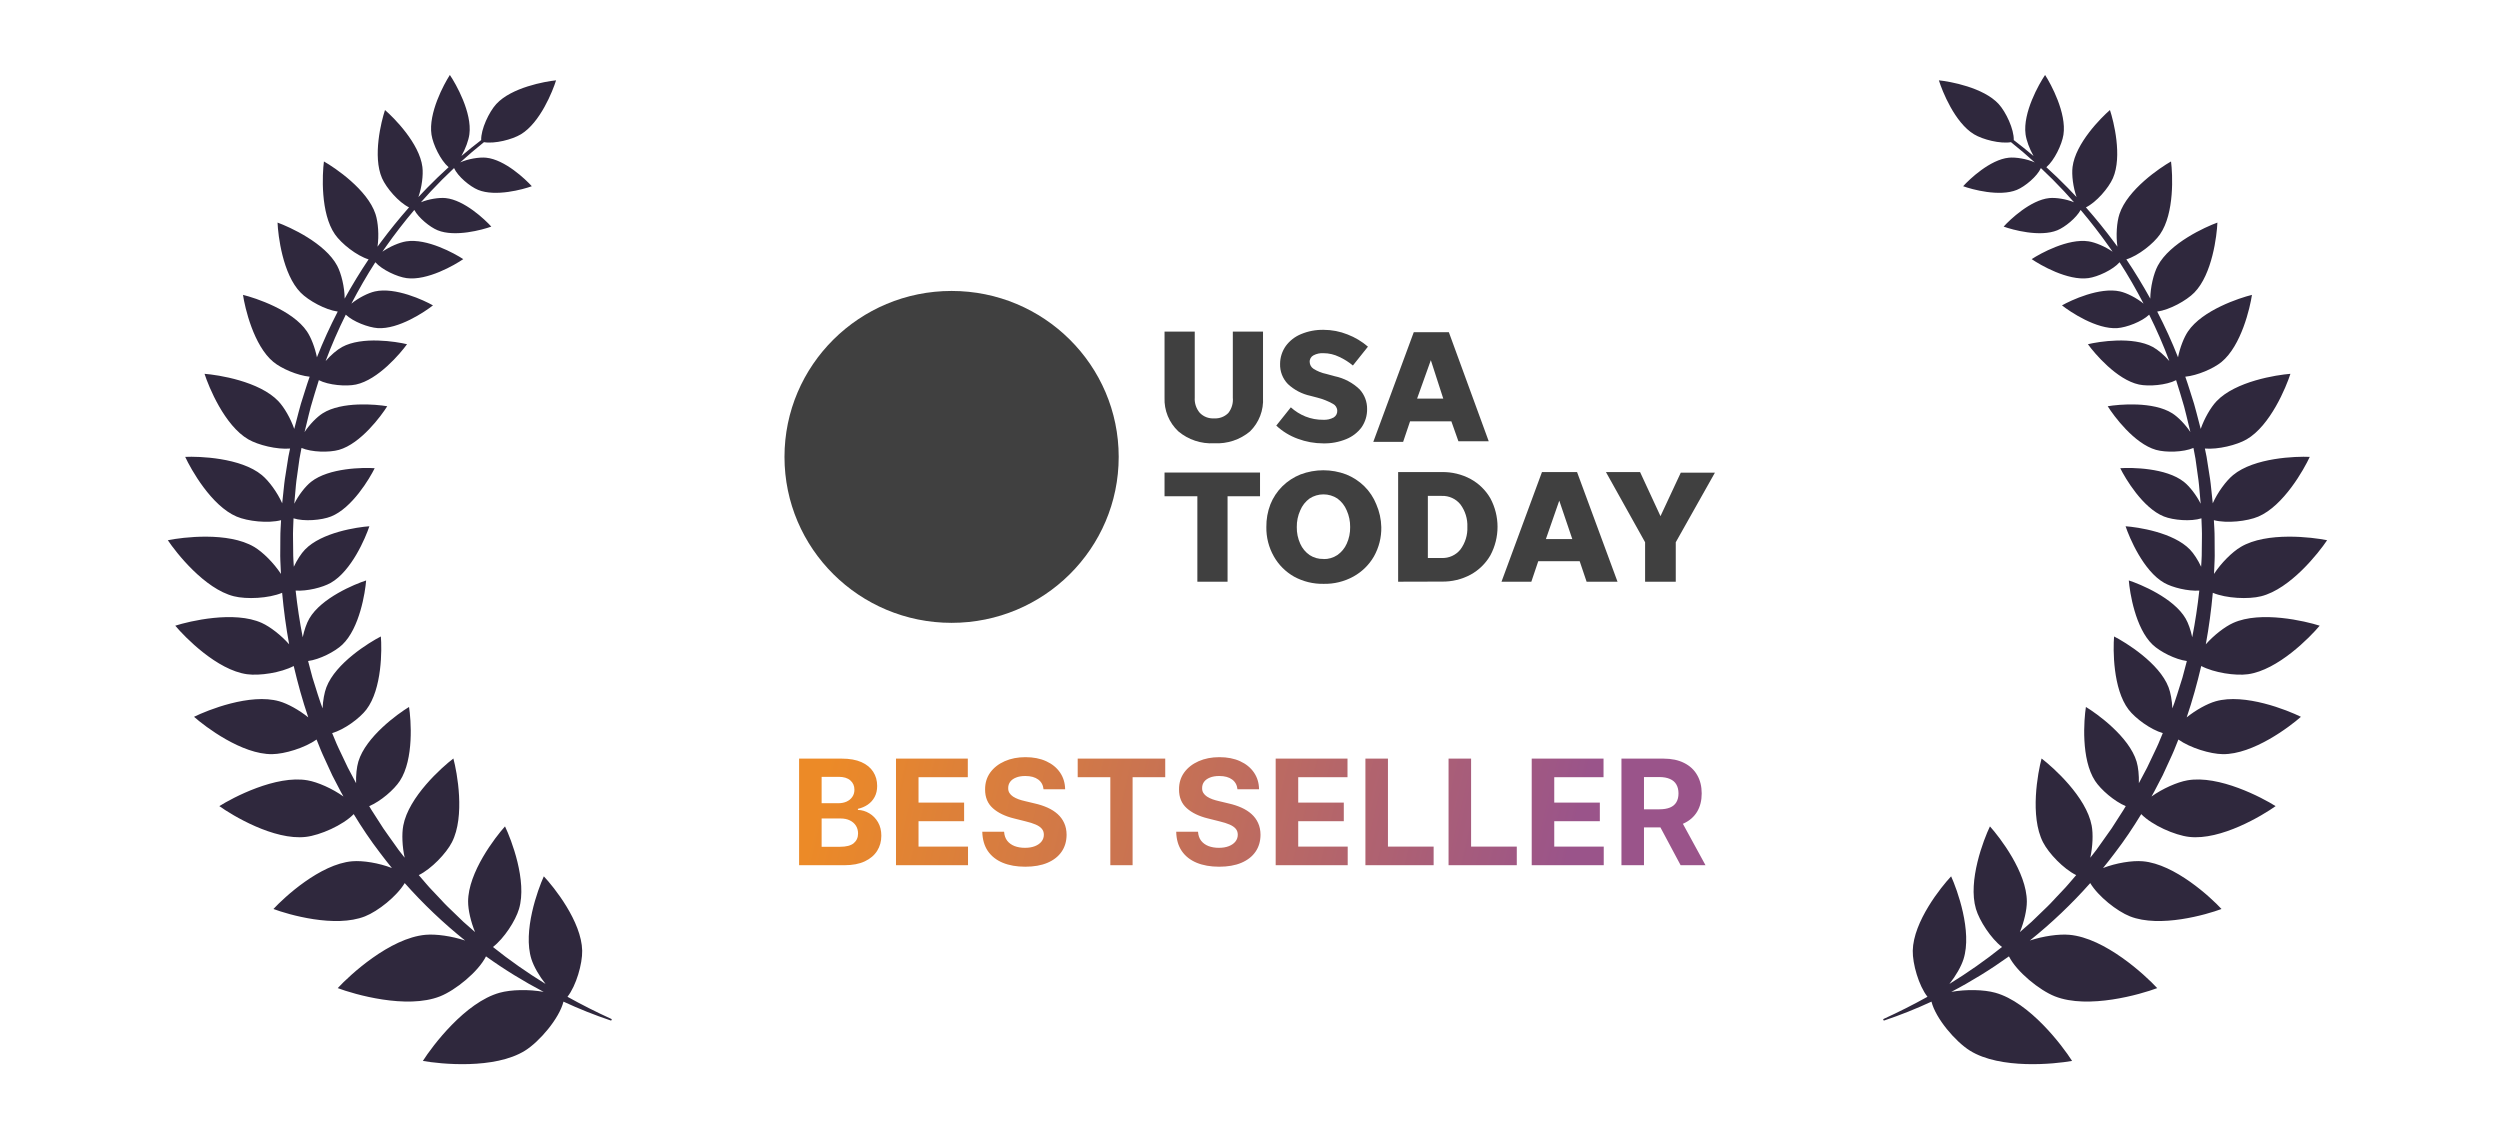
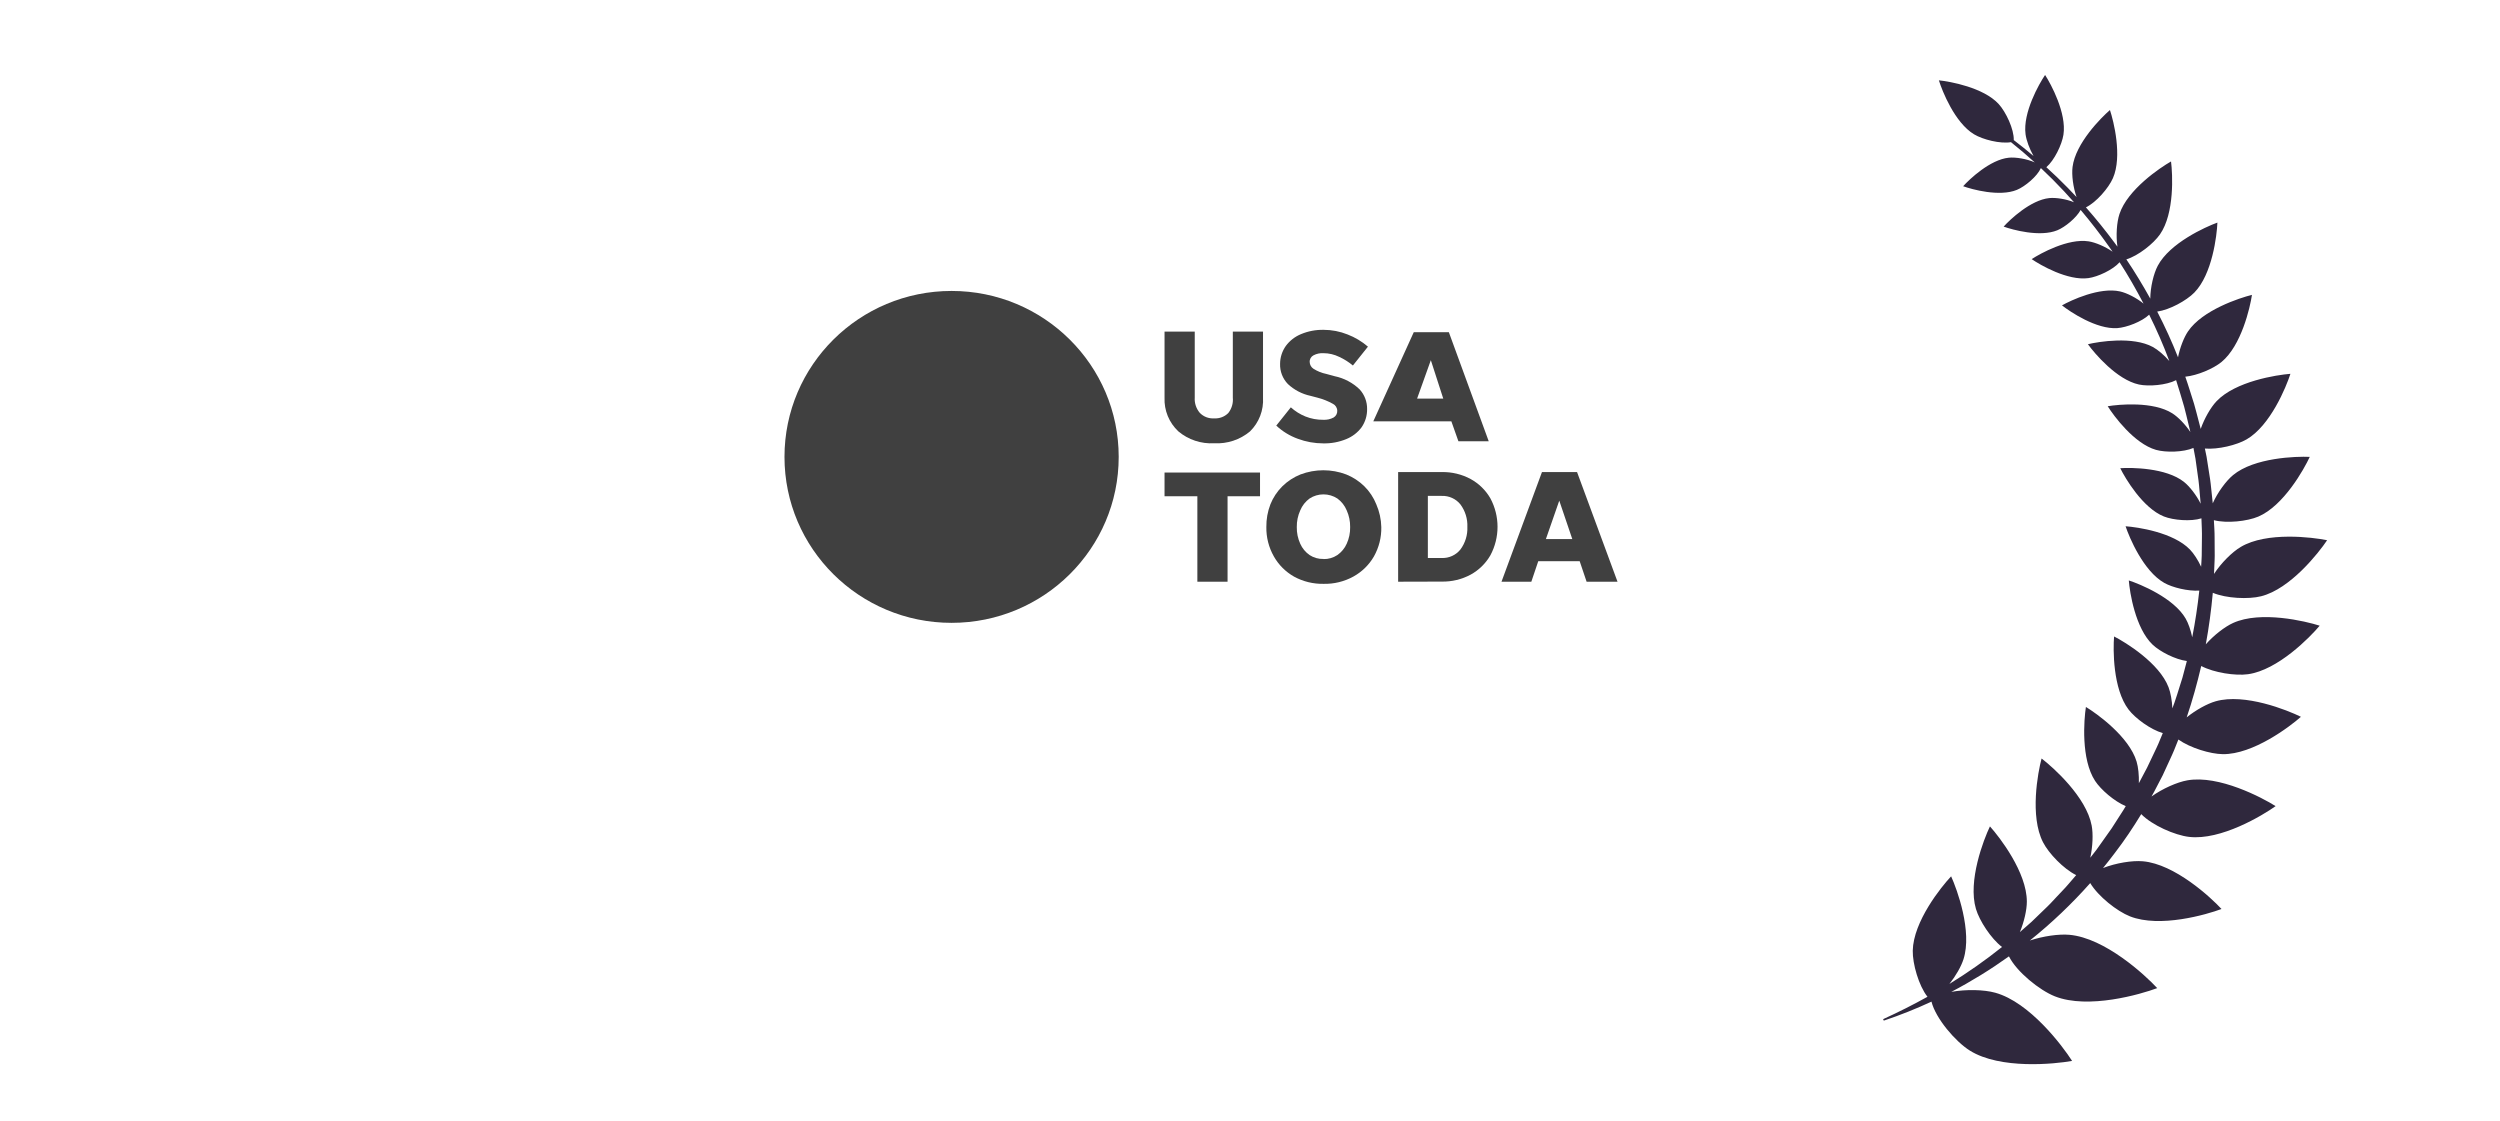
<svg xmlns="http://www.w3.org/2000/svg" width="290" height="130" viewBox="0 0 290 130" fill="none">
-   <path d="M92.695 100.364V88H97.646C98.555 88 99.314 88.135 99.922 88.405C100.529 88.674 100.986 89.049 101.292 89.528C101.598 90.002 101.751 90.55 101.751 91.169C101.751 91.653 101.654 92.077 101.461 92.443C101.268 92.805 101.002 93.103 100.664 93.337C100.33 93.566 99.948 93.729 99.517 93.826V93.947C99.988 93.967 100.429 94.099 100.839 94.345C101.254 94.591 101.59 94.935 101.847 95.377C102.105 95.816 102.234 96.339 102.234 96.947C102.234 97.603 102.071 98.189 101.745 98.704C101.423 99.215 100.946 99.619 100.314 99.917C99.682 100.215 98.903 100.364 97.978 100.364H92.695ZM95.309 98.227H97.441C98.169 98.227 98.7 98.088 99.034 97.81C99.368 97.528 99.535 97.154 99.535 96.687C99.535 96.345 99.453 96.043 99.288 95.782C99.123 95.52 98.887 95.315 98.582 95.166C98.28 95.017 97.919 94.943 97.501 94.943H95.309V98.227ZM95.309 93.174H97.247C97.606 93.174 97.923 93.111 98.201 92.987C98.483 92.858 98.704 92.677 98.865 92.443C99.03 92.21 99.113 91.93 99.113 91.604C99.113 91.157 98.954 90.797 98.636 90.524C98.322 90.25 97.875 90.113 97.296 90.113H95.309V93.174ZM103.935 100.364V88H112.266V90.155H106.549V93.101H111.837V95.257H106.549V98.209H112.29V100.364H103.935ZM121.051 91.556C121.003 91.069 120.795 90.691 120.429 90.421C120.063 90.151 119.566 90.016 118.938 90.016C118.511 90.016 118.151 90.077 117.857 90.198C117.564 90.314 117.338 90.477 117.181 90.687C117.028 90.896 116.952 91.133 116.952 91.399C116.944 91.62 116.99 91.814 117.091 91.978C117.195 92.144 117.338 92.286 117.519 92.407C117.7 92.524 117.91 92.626 118.147 92.715C118.385 92.799 118.638 92.872 118.908 92.932L120.019 93.198C120.558 93.319 121.053 93.48 121.504 93.681C121.954 93.882 122.345 94.13 122.675 94.423C123.005 94.717 123.26 95.063 123.442 95.462C123.627 95.86 123.721 96.317 123.725 96.832C123.721 97.589 123.528 98.245 123.146 98.8C122.767 99.352 122.22 99.78 121.504 100.086C120.791 100.388 119.932 100.539 118.926 100.539C117.928 100.539 117.058 100.386 116.318 100.08C115.581 99.774 115.006 99.321 114.591 98.722C114.181 98.118 113.966 97.371 113.945 96.482H116.475C116.503 96.897 116.622 97.243 116.831 97.52C117.044 97.794 117.328 98.001 117.682 98.142C118.041 98.279 118.445 98.347 118.896 98.347C119.338 98.347 119.723 98.283 120.049 98.154C120.379 98.025 120.634 97.846 120.815 97.617C120.997 97.388 121.087 97.124 121.087 96.826C121.087 96.548 121.005 96.315 120.84 96.126C120.679 95.937 120.441 95.776 120.127 95.643C119.817 95.51 119.437 95.389 118.986 95.281L117.64 94.943C116.598 94.689 115.775 94.293 115.171 93.753C114.567 93.214 114.267 92.488 114.271 91.574C114.267 90.825 114.467 90.171 114.869 89.612C115.276 89.053 115.833 88.616 116.541 88.302C117.25 87.988 118.055 87.831 118.956 87.831C119.874 87.831 120.675 87.988 121.359 88.302C122.047 88.616 122.582 89.053 122.965 89.612C123.347 90.171 123.544 90.819 123.556 91.556H121.051ZM125.013 90.155V88H135.167V90.155H131.382V100.364H128.798V90.155H125.013ZM143.546 91.556C143.498 91.069 143.29 90.691 142.924 90.421C142.558 90.151 142.061 90.016 141.433 90.016C141.007 90.016 140.646 90.077 140.352 90.198C140.059 90.314 139.833 90.477 139.676 90.687C139.523 90.896 139.447 91.133 139.447 91.399C139.439 91.62 139.485 91.814 139.586 91.978C139.69 92.144 139.833 92.286 140.014 92.407C140.196 92.524 140.405 92.626 140.642 92.715C140.88 92.799 141.133 92.872 141.403 92.932L142.514 93.198C143.053 93.319 143.548 93.48 143.999 93.681C144.45 93.882 144.84 94.13 145.17 94.423C145.5 94.717 145.756 95.063 145.937 95.462C146.122 95.86 146.216 96.317 146.22 96.832C146.216 97.589 146.023 98.245 145.641 98.8C145.263 99.352 144.715 99.78 143.999 100.086C143.286 100.388 142.427 100.539 141.421 100.539C140.423 100.539 139.554 100.386 138.813 100.08C138.077 99.774 137.501 99.321 137.087 98.722C136.676 98.118 136.461 97.371 136.441 96.482H138.97C138.998 96.897 139.117 97.243 139.326 97.52C139.54 97.794 139.823 98.001 140.177 98.142C140.536 98.279 140.94 98.347 141.391 98.347C141.834 98.347 142.218 98.283 142.544 98.154C142.874 98.025 143.129 97.846 143.311 97.617C143.492 97.388 143.582 97.124 143.582 96.826C143.582 96.548 143.5 96.315 143.335 96.126C143.174 95.937 142.936 95.776 142.622 95.643C142.312 95.51 141.932 95.389 141.481 95.281L140.135 94.943C139.093 94.689 138.27 94.293 137.666 93.753C137.062 93.214 136.763 92.488 136.767 91.574C136.763 90.825 136.962 90.171 137.364 89.612C137.771 89.053 138.328 88.616 139.036 88.302C139.745 87.988 140.55 87.831 141.451 87.831C142.369 87.831 143.17 87.988 143.854 88.302C144.542 88.616 145.077 89.053 145.46 89.612C145.842 90.171 146.039 90.819 146.051 91.556H143.546ZM147.979 100.364V88H156.31V90.155H150.593V93.101H155.881V95.257H150.593V98.209H156.334V100.364H147.979ZM158.388 100.364V88H161.002V98.209H166.302V100.364H158.388ZM168.033 100.364V88H170.647V98.209H175.948V100.364H168.033ZM177.679 100.364V88H186.01V90.155H180.293V93.101H185.581V95.257H180.293V98.209H186.034V100.364H177.679ZM188.088 100.364V88H192.966C193.9 88 194.696 88.167 195.356 88.501C196.021 88.831 196.526 89.3 196.872 89.908C197.222 90.511 197.397 91.222 197.397 92.039C197.397 92.86 197.22 93.566 196.866 94.158C196.512 94.745 195.998 95.196 195.326 95.51C194.658 95.824 193.849 95.981 192.899 95.981H189.633V93.88H192.477C192.976 93.88 193.39 93.812 193.72 93.675C194.051 93.538 194.296 93.333 194.457 93.059C194.622 92.785 194.705 92.445 194.705 92.039C194.705 91.628 194.622 91.282 194.457 91.001C194.296 90.719 194.048 90.505 193.714 90.361C193.384 90.212 192.968 90.137 192.465 90.137H190.702V100.364H188.088ZM194.765 94.737L197.838 100.364H194.952L191.946 94.737H194.765Z" fill="url(#paint0_linear_481_538)" />
  <path d="M256.549 57.145C256.476 56.447 256.411 55.75 256.288 55.059L255.962 52.982L255.766 52.031C257.292 52.16 259.458 51.631 260.604 50.969C263.367 49.371 265.204 44.871 265.689 43.363C264.111 43.483 259.311 44.226 257.116 46.545C256.443 47.255 255.71 48.527 255.282 49.754L255.054 48.879C254.873 48.202 254.709 47.521 254.513 46.85C254.171 45.798 253.864 44.737 253.494 43.697C254.908 43.556 256.76 42.758 257.694 41.991C259.999 40.098 261.01 35.669 261.227 34.206C259.791 34.557 255.48 35.971 253.809 38.441C253.33 39.15 252.877 40.318 252.65 41.445C251.941 39.636 251.128 37.868 250.237 36.142C251.667 35.949 253.63 34.87 254.541 33.941C256.629 31.811 257.159 27.299 257.219 25.82C255.829 26.323 251.696 28.192 250.3 30.829C249.816 31.742 249.443 33.316 249.433 34.639C248.57 33.084 247.65 31.561 246.657 30.087C248.038 29.668 249.811 28.262 250.559 27.185C252.26 24.734 252.028 20.197 251.839 18.729C250.553 19.459 246.792 21.996 245.857 24.83C245.543 25.782 245.435 27.329 245.622 28.613C245.508 28.456 245.394 28.301 245.278 28.146C244.232 26.735 243.127 25.369 241.966 24.054C243.168 23.472 244.599 21.812 245.1 20.666C246.207 18.139 245.187 14.063 244.754 12.764C243.719 13.656 240.758 16.63 240.416 19.369C240.3 20.292 240.48 21.726 240.882 22.859C240.546 22.497 240.204 22.138 239.858 21.785C239.055 20.962 238.226 20.166 237.375 19.395C238.302 18.608 239.184 16.773 239.36 15.626C239.743 13.123 237.909 9.746 237.23 8.696C236.53 9.731 234.631 13.067 234.965 15.578C235.059 16.286 235.416 17.261 235.89 18.095C235.141 17.461 234.376 16.845 233.596 16.249C233.637 15.002 232.687 12.984 231.844 12.066C230.079 10.146 226.189 9.448 224.91 9.319C225.292 10.549 226.752 14.227 228.983 15.575C230.006 16.193 232.04 16.705 233.274 16.491C234.217 17.245 235.138 18.028 236.032 18.84C235.116 18.428 233.827 18.212 233.02 18.294C230.851 18.513 228.447 20.799 227.724 21.602C228.741 21.97 231.939 22.854 233.956 22.026C234.907 21.635 236.316 20.459 236.743 19.495C237.67 20.364 238.569 21.262 239.436 22.192C239.825 22.61 240.208 23.032 240.585 23.461C239.681 23.089 238.484 22.901 237.718 22.978C235.55 23.198 233.146 25.483 232.423 26.286C233.439 26.654 236.638 27.538 238.654 26.71C239.549 26.342 240.848 25.281 241.356 24.354C242.515 25.722 243.612 27.141 244.644 28.605C244.785 28.801 244.923 28.999 245.06 29.198C244.209 28.602 243.076 28.121 242.286 27.997C239.896 27.624 236.676 29.401 235.675 30.059C236.663 30.739 239.849 32.586 242.246 32.263C243.34 32.116 245.101 31.3 245.874 30.419C246.878 31.974 247.797 33.582 248.653 35.221C247.839 34.556 246.718 33.984 245.925 33.806C243.565 33.274 240.233 34.834 239.19 35.424C240.132 36.168 243.189 38.222 245.601 38.061C246.685 37.988 248.458 37.311 249.304 36.501C250.174 38.254 250.962 40.048 251.642 41.882C251.043 41.191 250.321 40.574 249.73 40.251C247.418 38.989 243.466 39.623 242.198 39.929C242.961 40.988 245.547 44.051 248.121 44.605C249.267 44.85 251.293 44.68 252.428 44.099C252.768 45.117 253.049 46.153 253.362 47.178C253.542 47.839 253.69 48.51 253.856 49.175L254.085 50.118C253.496 49.233 252.665 48.377 251.99 47.948C249.767 46.535 245.781 46.904 244.495 47.124C245.187 48.233 247.564 51.461 250.096 52.184C251.226 52.506 253.272 52.468 254.44 51.96L254.674 53.203L254.957 55.24C255.066 55.917 255.116 56.6 255.176 57.282L255.266 58.305C255.271 58.347 255.274 58.388 255.278 58.431C254.784 57.434 253.99 56.414 253.325 55.889C251.256 54.258 247.252 54.222 245.95 54.311C246.526 55.484 248.565 58.935 251.012 59.911C252.106 60.347 254.152 60.516 255.366 60.126L255.414 61.382C255.444 62.065 255.41 62.751 255.411 63.435L255.4 64.461C255.395 64.803 255.363 65.144 255.347 65.485L255.331 65.742C254.959 64.95 254.48 64.21 254.034 63.748C252.109 61.751 247.938 61.14 246.567 61.047C247 62.352 248.636 66.244 251.047 67.611C252.015 68.159 253.807 68.592 255.12 68.509C254.921 70.326 254.65 72.133 254.298 73.923C254.126 73.094 253.848 72.297 253.538 71.759C252.151 69.356 248.249 67.754 246.942 67.332C247.048 68.703 247.696 72.874 249.707 74.784C250.563 75.596 252.35 76.508 253.675 76.677C253.592 76.987 253.509 77.296 253.43 77.606L253.168 78.595L252.861 79.571C252.65 80.22 252.467 80.877 252.234 81.518L251.995 82.17C251.952 81.254 251.793 80.356 251.553 79.726C250.479 76.906 246.565 74.51 245.234 73.83C245.11 75.32 245.085 79.911 246.915 82.309C247.7 83.338 249.486 84.64 250.884 85.04L250.763 85.331L250.371 86.274C250.24 86.589 250.083 86.892 249.941 87.201L249.064 89.045L248.108 90.849C248.135 89.921 248.04 88.998 247.845 88.343C246.976 85.453 243.244 82.781 241.966 82.007C241.736 83.484 241.379 88.061 243.032 90.586C243.706 91.614 245.262 92.953 246.587 93.513C246.416 93.805 246.241 94.095 246.052 94.376L244.948 96.094C244.564 96.656 244.161 97.205 243.768 97.76C243.571 98.037 243.381 98.321 243.176 98.593L242.549 99.398C242.523 99.43 242.498 99.463 242.472 99.494C242.757 98.2 242.818 96.743 242.635 95.77C242.01 92.436 238.159 89.005 236.822 87.986C236.388 89.609 235.444 94.679 236.989 97.698C237.652 98.993 239.369 100.792 240.838 101.513L239.946 102.55C239.508 103.073 239.015 103.545 238.556 104.05L237.857 104.797C237.625 105.048 237.371 105.275 237.128 105.515L235.655 106.938L234.307 108.122C234.802 106.923 235.114 105.549 235.114 104.583C235.113 101.192 231.96 97.11 230.833 95.862C230.107 97.377 228.245 102.186 229.209 105.436C229.617 106.811 230.94 108.855 232.233 109.851C230.294 111.404 228.253 112.83 226.131 114.138C226.877 113.199 227.5 112.106 227.768 111.262C228.795 108.032 227.026 103.185 226.33 101.655C225.179 102.877 221.947 106.891 221.88 110.28C221.851 111.796 222.571 114.336 223.588 115.626C221.934 116.547 220.237 117.401 218.508 118.191C218.463 118.212 218.439 118.264 218.455 118.311C218.472 118.363 218.527 118.39 218.579 118.374C220.44 117.748 222.266 117.018 224.052 116.189C224.535 118.141 226.834 120.828 228.509 121.873C232.041 124.074 238.333 123.432 240.362 123.066C239.253 121.325 235.45 116.259 231.441 115.154C230.142 114.795 228.084 114.744 226.35 115.057C228.668 113.845 230.904 112.468 233.038 110.938C233.942 112.74 236.583 114.869 238.367 115.576C242.235 117.106 248.309 115.345 250.238 114.621C248.836 113.107 244.189 108.805 240.048 108.437C238.822 108.329 237.02 108.585 235.461 109.101C237.975 107.087 240.323 104.856 242.467 102.437C243.393 103.982 245.573 105.703 247.075 106.297C250.536 107.667 255.971 106.091 257.696 105.443C256.442 104.088 252.283 100.238 248.578 99.909C247.341 99.799 245.449 100.106 243.951 100.692C244.426 100.11 244.889 99.519 245.34 98.918C246.44 97.485 247.447 95.982 248.384 94.437C249.641 95.732 252.285 96.887 253.933 97.079C257.628 97.509 262.472 94.582 263.972 93.51C262.411 92.525 257.403 89.878 253.739 90.518C252.548 90.727 250.86 91.475 249.575 92.394C249.683 92.201 249.791 92.009 249.896 91.815L250.87 89.941L251.752 88.022C251.895 87.7 252.052 87.385 252.182 87.057L252.575 86.078L252.692 85.785C254.065 86.757 256.396 87.466 257.844 87.482C261.351 87.523 265.606 84.303 266.907 83.15C265.347 82.379 260.392 80.388 257.02 81.348C256.037 81.628 254.72 82.355 253.655 83.215C254.323 81.26 254.87 79.267 255.343 77.257C256.838 78.041 259.305 78.411 260.762 78.21C264.236 77.73 267.968 73.914 269.083 72.58C267.427 72.049 262.233 70.815 259.04 72.264C258.07 72.704 256.814 73.679 255.874 74.739C256.238 72.76 256.504 70.767 256.686 68.765C258.248 69.421 260.824 69.535 262.285 69.167C265.686 68.313 268.98 64.113 269.946 62.666C268.242 62.318 262.945 61.655 259.929 63.443C258.926 64.038 257.651 65.307 256.826 66.576L256.87 65.544C256.882 65.193 256.908 64.843 256.907 64.492L256.9 63.439C256.887 62.738 256.909 62.035 256.865 61.335L256.809 60.34C258.303 60.732 260.681 60.47 261.96 59.926C264.897 58.678 267.268 54.435 267.931 52.998C266.351 52.925 261.495 53.077 259.035 55.112C258.214 55.791 257.242 57.12 256.68 58.383C256.673 58.318 256.666 58.252 256.659 58.187L256.548 57.141L256.549 57.145Z" fill="#2F283D" />
-   <path d="M32.865 57.145C32.938 56.447 33.003 55.75 33.126 55.059L33.452 52.982L33.648 52.031C32.122 52.16 29.956 51.631 28.81 50.969C26.047 49.371 24.21 44.871 23.726 43.363C25.303 43.483 30.103 44.226 32.298 46.545C32.971 47.255 33.704 48.527 34.132 49.754L34.361 48.879C34.541 48.202 34.705 47.521 34.901 46.85C35.243 45.798 35.55 44.737 35.92 43.697C34.506 43.556 32.654 42.758 31.72 41.991C29.416 40.098 28.404 35.669 28.187 34.206C29.623 34.557 33.934 35.971 35.605 38.441C36.084 39.15 36.537 40.318 36.764 41.445C37.473 39.636 38.286 37.868 39.177 36.142C37.747 35.949 35.784 34.87 34.873 33.941C32.785 31.811 32.255 27.299 32.195 25.82C33.585 26.323 37.718 28.192 39.114 30.829C39.598 31.742 39.971 33.316 39.981 34.639C40.844 33.084 41.764 31.561 42.757 30.087C41.376 29.668 39.603 28.262 38.855 27.185C37.154 24.734 37.386 20.197 37.575 18.729C38.861 19.459 42.622 21.996 43.557 24.83C43.871 25.782 43.979 27.329 43.792 28.613C43.906 28.456 44.02 28.301 44.136 28.146C45.182 26.735 46.288 25.369 47.449 24.054C46.246 23.472 44.815 21.812 44.314 20.666C43.208 18.139 44.227 14.063 44.66 12.764C45.696 13.656 48.656 16.63 48.998 19.369C49.114 20.292 48.934 21.726 48.532 22.859C48.868 22.497 49.21 22.138 49.556 21.785C50.359 20.962 51.188 20.166 52.039 19.395C51.112 18.608 50.23 16.773 50.054 15.626C49.671 13.123 51.505 9.746 52.184 8.696C52.884 9.731 54.783 13.067 54.449 15.578C54.355 16.286 53.998 17.261 53.524 18.095C54.273 17.461 55.038 16.845 55.818 16.249C55.777 15.002 56.727 12.984 57.57 12.066C59.335 10.146 63.225 9.448 64.504 9.319C64.122 10.549 62.662 14.227 60.431 15.575C59.408 16.193 57.374 16.705 56.14 16.491C55.197 17.245 54.276 18.028 53.382 18.84C54.298 18.428 55.587 18.212 56.394 18.294C58.563 18.513 60.967 20.799 61.69 21.602C60.673 21.97 57.475 22.854 55.459 22.026C54.507 21.635 53.098 20.459 52.671 19.495C51.744 20.364 50.845 21.262 49.978 22.192C49.589 22.61 49.206 23.032 48.829 23.461C49.733 23.089 50.931 22.901 51.696 22.978C53.864 23.198 56.268 25.483 56.991 26.286C55.975 26.654 52.776 27.538 50.76 26.71C49.865 26.342 48.566 25.281 48.058 24.354C46.899 25.722 45.802 27.141 44.77 28.605C44.629 28.801 44.491 28.999 44.354 29.198C45.205 28.602 46.338 28.121 47.128 27.997C49.518 27.624 52.738 29.401 53.739 30.059C52.751 30.739 49.565 32.586 47.168 32.263C46.074 32.116 44.313 31.3 43.54 30.419C42.536 31.974 41.617 33.582 40.761 35.221C41.575 34.556 42.696 33.984 43.489 33.806C45.849 33.274 49.181 34.834 50.224 35.424C49.282 36.168 46.225 38.222 43.813 38.061C42.729 37.988 40.956 37.311 40.11 36.501C39.24 38.254 38.452 40.048 37.772 41.882C38.371 41.191 39.093 40.574 39.684 40.251C41.996 38.989 45.948 39.623 47.216 39.929C46.453 40.988 43.867 44.051 41.293 44.605C40.147 44.85 38.121 44.68 36.986 44.099C36.646 45.117 36.365 46.153 36.053 47.178C35.872 47.839 35.724 48.51 35.558 49.175L35.329 50.118C35.918 49.233 36.749 48.377 37.425 47.948C39.647 46.535 43.633 46.904 44.919 47.124C44.227 48.233 41.85 51.461 39.319 52.184C38.188 52.506 36.142 52.468 34.974 51.96L34.74 53.203L34.457 55.24C34.348 55.917 34.298 56.6 34.238 57.282L34.148 58.305C34.144 58.347 34.14 58.388 34.136 58.431C34.63 57.434 35.424 56.414 36.089 55.889C38.158 54.258 42.162 54.222 43.464 54.311C42.888 55.484 40.849 58.935 38.402 59.911C37.308 60.347 35.263 60.516 34.048 60.126L34 61.382C33.97 62.065 34.005 62.751 34.003 63.435L34.014 64.461C34.019 64.803 34.051 65.144 34.067 65.485L34.083 65.742C34.455 64.95 34.934 64.21 35.38 63.748C37.305 61.751 41.476 61.14 42.847 61.047C42.414 62.352 40.779 66.244 38.367 67.611C37.399 68.159 35.608 68.592 34.294 68.509C34.493 70.326 34.764 72.133 35.116 73.923C35.288 73.094 35.566 72.297 35.876 71.759C37.263 69.356 41.165 67.754 42.472 67.332C42.366 68.703 41.718 72.874 39.707 74.784C38.851 75.596 37.064 76.508 35.739 76.677C35.822 76.987 35.905 77.296 35.984 77.606L36.246 78.595L36.553 79.571C36.764 80.22 36.947 80.877 37.18 81.518L37.419 82.17C37.462 81.254 37.621 80.356 37.861 79.726C38.935 76.906 42.849 74.51 44.18 73.83C44.304 75.32 44.329 79.911 42.499 82.309C41.714 83.338 39.928 84.64 38.53 85.04L38.651 85.331L39.043 86.274C39.174 86.589 39.331 86.892 39.473 87.201L40.35 89.045L41.306 90.849C41.279 89.921 41.374 88.998 41.569 88.343C42.438 85.453 46.17 82.781 47.448 82.007C47.678 83.484 48.035 88.061 46.382 90.586C45.709 91.614 44.152 92.953 42.827 93.513C42.998 93.805 43.173 94.095 43.362 94.376L44.466 96.094C44.85 96.656 45.253 97.205 45.646 97.76C45.843 98.037 46.033 98.321 46.238 98.593L46.865 99.398C46.891 99.43 46.916 99.463 46.942 99.494C46.657 98.2 46.596 96.743 46.779 95.77C47.404 92.436 51.255 89.005 52.592 87.986C53.026 89.609 53.97 94.679 52.425 97.698C51.762 98.993 50.045 100.792 48.577 101.513L49.468 102.55C49.906 103.073 50.399 103.545 50.858 104.05L51.557 104.797C51.789 105.048 52.043 105.275 52.286 105.515L53.759 106.938L55.107 108.122C54.612 106.923 54.3 105.549 54.3 104.583C54.301 101.192 57.455 97.11 58.581 95.862C59.307 97.377 61.169 102.186 60.205 105.436C59.797 106.811 58.474 108.855 57.181 109.851C59.12 111.404 61.161 112.83 63.283 114.138C62.537 113.199 61.914 112.106 61.646 111.262C60.619 108.032 62.388 103.185 63.084 101.655C64.235 102.877 67.467 106.891 67.534 110.28C67.563 111.796 66.843 114.336 65.826 115.626C67.481 116.547 69.177 117.401 70.907 118.191C70.951 118.212 70.975 118.264 70.959 118.311C70.942 118.363 70.887 118.39 70.835 118.374C68.974 117.748 67.148 117.018 65.362 116.189C64.879 118.141 62.58 120.828 60.905 121.873C57.373 124.074 51.081 123.432 49.053 123.066C50.161 121.325 53.964 116.259 57.974 115.154C59.273 114.795 61.33 114.744 63.064 115.057C60.747 113.845 58.51 112.468 56.376 110.938C55.472 112.74 52.831 114.869 51.047 115.576C47.179 117.106 41.105 115.345 39.176 114.621C40.578 113.107 45.225 108.805 49.367 108.437C50.592 108.329 52.394 108.585 53.953 109.101C51.439 107.087 49.091 104.856 46.947 102.437C46.021 103.982 43.842 105.703 42.339 106.297C38.879 107.667 33.444 106.091 31.718 105.443C32.972 104.088 37.131 100.238 40.836 99.909C42.073 99.799 43.965 100.106 45.463 100.692C44.988 100.11 44.525 99.519 44.074 98.918C42.974 97.485 41.967 95.982 41.03 94.437C39.773 95.732 37.129 96.887 35.481 97.079C31.786 97.509 26.942 94.582 25.442 93.51C27.003 92.525 32.011 89.878 35.675 90.518C36.866 90.727 38.554 91.475 39.839 92.394C39.731 92.201 39.624 92.009 39.518 91.815L38.544 89.941L37.662 88.022C37.519 87.7 37.362 87.385 37.232 87.057L36.839 86.078L36.722 85.785C35.349 86.757 33.018 87.466 31.57 87.482C28.063 87.523 23.808 84.303 22.507 83.15C24.067 82.379 29.022 80.388 32.394 81.348C33.377 81.628 34.694 82.355 35.759 83.215C35.092 81.26 34.544 79.267 34.071 77.257C32.577 78.041 30.109 78.411 28.652 78.21C25.178 77.73 21.447 73.914 20.331 72.58C21.987 72.049 27.181 70.815 30.374 72.264C31.344 72.704 32.6 73.679 33.541 74.739C33.176 72.76 32.91 70.767 32.728 68.765C31.166 69.421 28.59 69.535 27.129 69.167C23.728 68.313 20.434 64.113 19.468 62.666C21.172 62.318 26.469 61.655 29.485 63.443C30.488 64.038 31.763 65.307 32.589 66.576L32.544 65.544C32.532 65.193 32.506 64.843 32.507 64.492L32.514 63.439C32.527 62.738 32.505 62.035 32.549 61.335L32.605 60.34C31.111 60.732 28.733 60.47 27.454 59.926C24.517 58.678 22.146 54.435 21.483 52.998C23.063 52.925 27.919 53.077 30.379 55.112C31.2 55.791 32.172 57.12 32.734 58.383C32.741 58.318 32.748 58.252 32.755 58.187L32.866 57.141L32.865 57.145Z" fill="#2F283D" />
  <path d="M140.847 48.531C141.148 48.55 141.449 48.504 141.731 48.397C142.013 48.29 142.268 48.125 142.48 47.913C142.881 47.406 143.069 46.766 143.007 46.125V38.466H146.51V46.125C146.553 46.847 146.441 47.57 146.181 48.246C145.921 48.922 145.518 49.535 145 50.044C143.843 51.011 142.357 51.502 140.847 51.419C139.336 51.504 137.85 51.012 136.693 50.044C136.158 49.543 135.737 48.934 135.46 48.258C135.183 47.582 135.056 46.854 135.087 46.125V38.466H138.59V46.125C138.548 46.764 138.757 47.395 139.171 47.885C139.385 48.109 139.646 48.283 139.936 48.395C140.226 48.506 140.537 48.553 140.847 48.531Z" fill="#404040" />
  <path d="M153.502 51.432C152.49 51.432 151.486 51.25 150.539 50.896C149.613 50.56 148.765 50.041 148.047 49.37L149.736 47.252C150.233 47.7 150.805 48.059 151.425 48.311C152.085 48.575 152.791 48.705 153.502 48.696C153.916 48.719 154.328 48.628 154.693 48.435C154.829 48.355 154.941 48.24 155.017 48.102C155.093 47.964 155.129 47.808 155.122 47.651C155.12 47.482 155.071 47.317 154.981 47.174C154.89 47.031 154.762 46.916 154.61 46.84C154.044 46.524 153.439 46.284 152.81 46.125L152.021 45.919C151.034 45.707 150.124 45.232 149.39 44.544C149.089 44.231 148.855 43.862 148.7 43.459C148.546 43.055 148.474 42.624 148.49 42.193C148.496 41.454 148.728 40.735 149.155 40.13C149.607 39.519 150.22 39.043 150.927 38.755C151.755 38.41 152.646 38.242 153.544 38.26C154.493 38.262 155.433 38.444 156.313 38.796C157.179 39.129 157.98 39.608 158.681 40.212L156.936 42.399C156.453 41.995 155.918 41.657 155.344 41.395C154.78 41.118 154.159 40.972 153.53 40.969C153.127 40.943 152.724 41.029 152.367 41.216C152.225 41.29 152.107 41.404 152.028 41.543C151.95 41.682 151.913 41.841 151.924 42C151.929 42.153 151.97 42.303 152.045 42.437C152.119 42.571 152.225 42.685 152.353 42.77C152.809 43.062 153.316 43.267 153.848 43.375L154.804 43.636C155.906 43.862 156.92 44.396 157.725 45.176C158.289 45.798 158.595 46.608 158.584 47.445C158.597 48.199 158.375 48.939 157.947 49.562C157.491 50.176 156.873 50.652 156.161 50.938C155.319 51.284 154.413 51.453 153.502 51.432Z" fill="#404040" />
-   <path d="M169.175 51.185L168.358 48.875H163.567L162.764 51.254H159.303L163.997 38.535H168.067L172.692 51.185H169.175ZM164.384 46.235H167.417L165.977 41.78L164.384 46.235Z" fill="#404040" />
+   <path d="M169.175 51.185L168.358 48.875H163.567H159.303L163.997 38.535H168.067L172.692 51.185H169.175ZM164.384 46.235H167.417L165.977 41.78L164.384 46.235Z" fill="#404040" />
  <path d="M138.894 67.479V57.565H135.086V54.815H146.163V57.565H142.397V67.479H138.894Z" fill="#404040" />
  <path d="M153.53 67.726C152.335 67.749 151.156 67.46 150.11 66.888C149.131 66.333 148.322 65.525 147.77 64.55C147.178 63.511 146.877 62.334 146.897 61.14C146.884 60.238 147.043 59.342 147.368 58.5C147.681 57.717 148.152 57.005 148.753 56.41C149.355 55.817 150.071 55.35 150.857 55.035C152.565 54.389 154.453 54.389 156.161 55.035C156.947 55.35 157.662 55.818 158.265 56.41C158.866 57.005 159.337 57.716 159.65 58.5C160.013 59.335 160.211 60.231 160.231 61.14C160.256 62.332 159.96 63.51 159.373 64.55C158.811 65.524 157.992 66.327 157.005 66.874C155.944 67.46 154.744 67.755 153.53 67.726ZM153.53 64.853C154.101 64.865 154.662 64.702 155.136 64.385C155.609 64.055 155.982 63.603 156.216 63.079C156.494 62.47 156.631 61.808 156.617 61.14C156.628 60.472 156.491 59.81 156.216 59.201C155.99 58.653 155.616 58.178 155.136 57.826C154.657 57.513 154.096 57.347 153.523 57.347C152.95 57.347 152.389 57.513 151.91 57.826C151.43 58.178 151.056 58.653 150.83 59.201C150.554 59.81 150.417 60.472 150.428 61.14C150.415 61.808 150.552 62.47 150.83 63.079C151.064 63.603 151.437 64.055 151.91 64.385C152.389 64.7 152.955 64.858 153.53 64.839V64.853Z" fill="#404040" />
  <path d="M162.184 67.479V54.76H167.237C168.411 54.736 169.571 55.015 170.602 55.571C171.556 56.097 172.346 56.872 172.887 57.812C173.43 58.829 173.714 59.962 173.714 61.112C173.714 62.263 173.43 63.396 172.887 64.412C172.346 65.353 171.556 66.128 170.602 66.654C169.571 67.21 168.411 67.489 167.237 67.465L162.184 67.479ZM165.631 64.729H167.237C167.653 64.745 168.066 64.664 168.443 64.492C168.821 64.32 169.153 64.062 169.411 63.739C169.97 62.984 170.253 62.062 170.214 61.126C170.253 60.19 169.97 59.269 169.411 58.514C169.153 58.191 168.821 57.933 168.443 57.761C168.066 57.589 167.653 57.508 167.237 57.524H165.631V64.729Z" fill="#404040" />
  <path d="M184.046 67.479L183.243 65.1H178.438L177.635 67.479H174.174L178.868 54.76H182.938L187.632 67.479H184.046ZM179.325 62.529H182.385L180.875 58.074L179.325 62.529Z" fill="#404040" />
-   <path d="M194.389 62.9V67.479H190.831V62.9L186.289 54.76H190.249L192.617 59.875L194.971 54.829H198.931L194.389 62.9Z" fill="#404040" />
  <path d="M110.385 72.25C121.09 72.25 129.769 63.632 129.769 53C129.769 42.368 121.09 33.75 110.385 33.75C99.679 33.75 91 42.368 91 53C91 63.632 99.679 72.25 110.385 72.25Z" fill="#404040" />
  <defs>
    <linearGradient id="paint0_linear_481_538" x1="94.674" y1="93.873" x2="178.61" y2="113.883" gradientUnits="userSpaceOnUse">
      <stop stop-color="#EC8A27" />
      <stop offset="1" stop-color="#9A548A" />
    </linearGradient>
  </defs>
</svg>